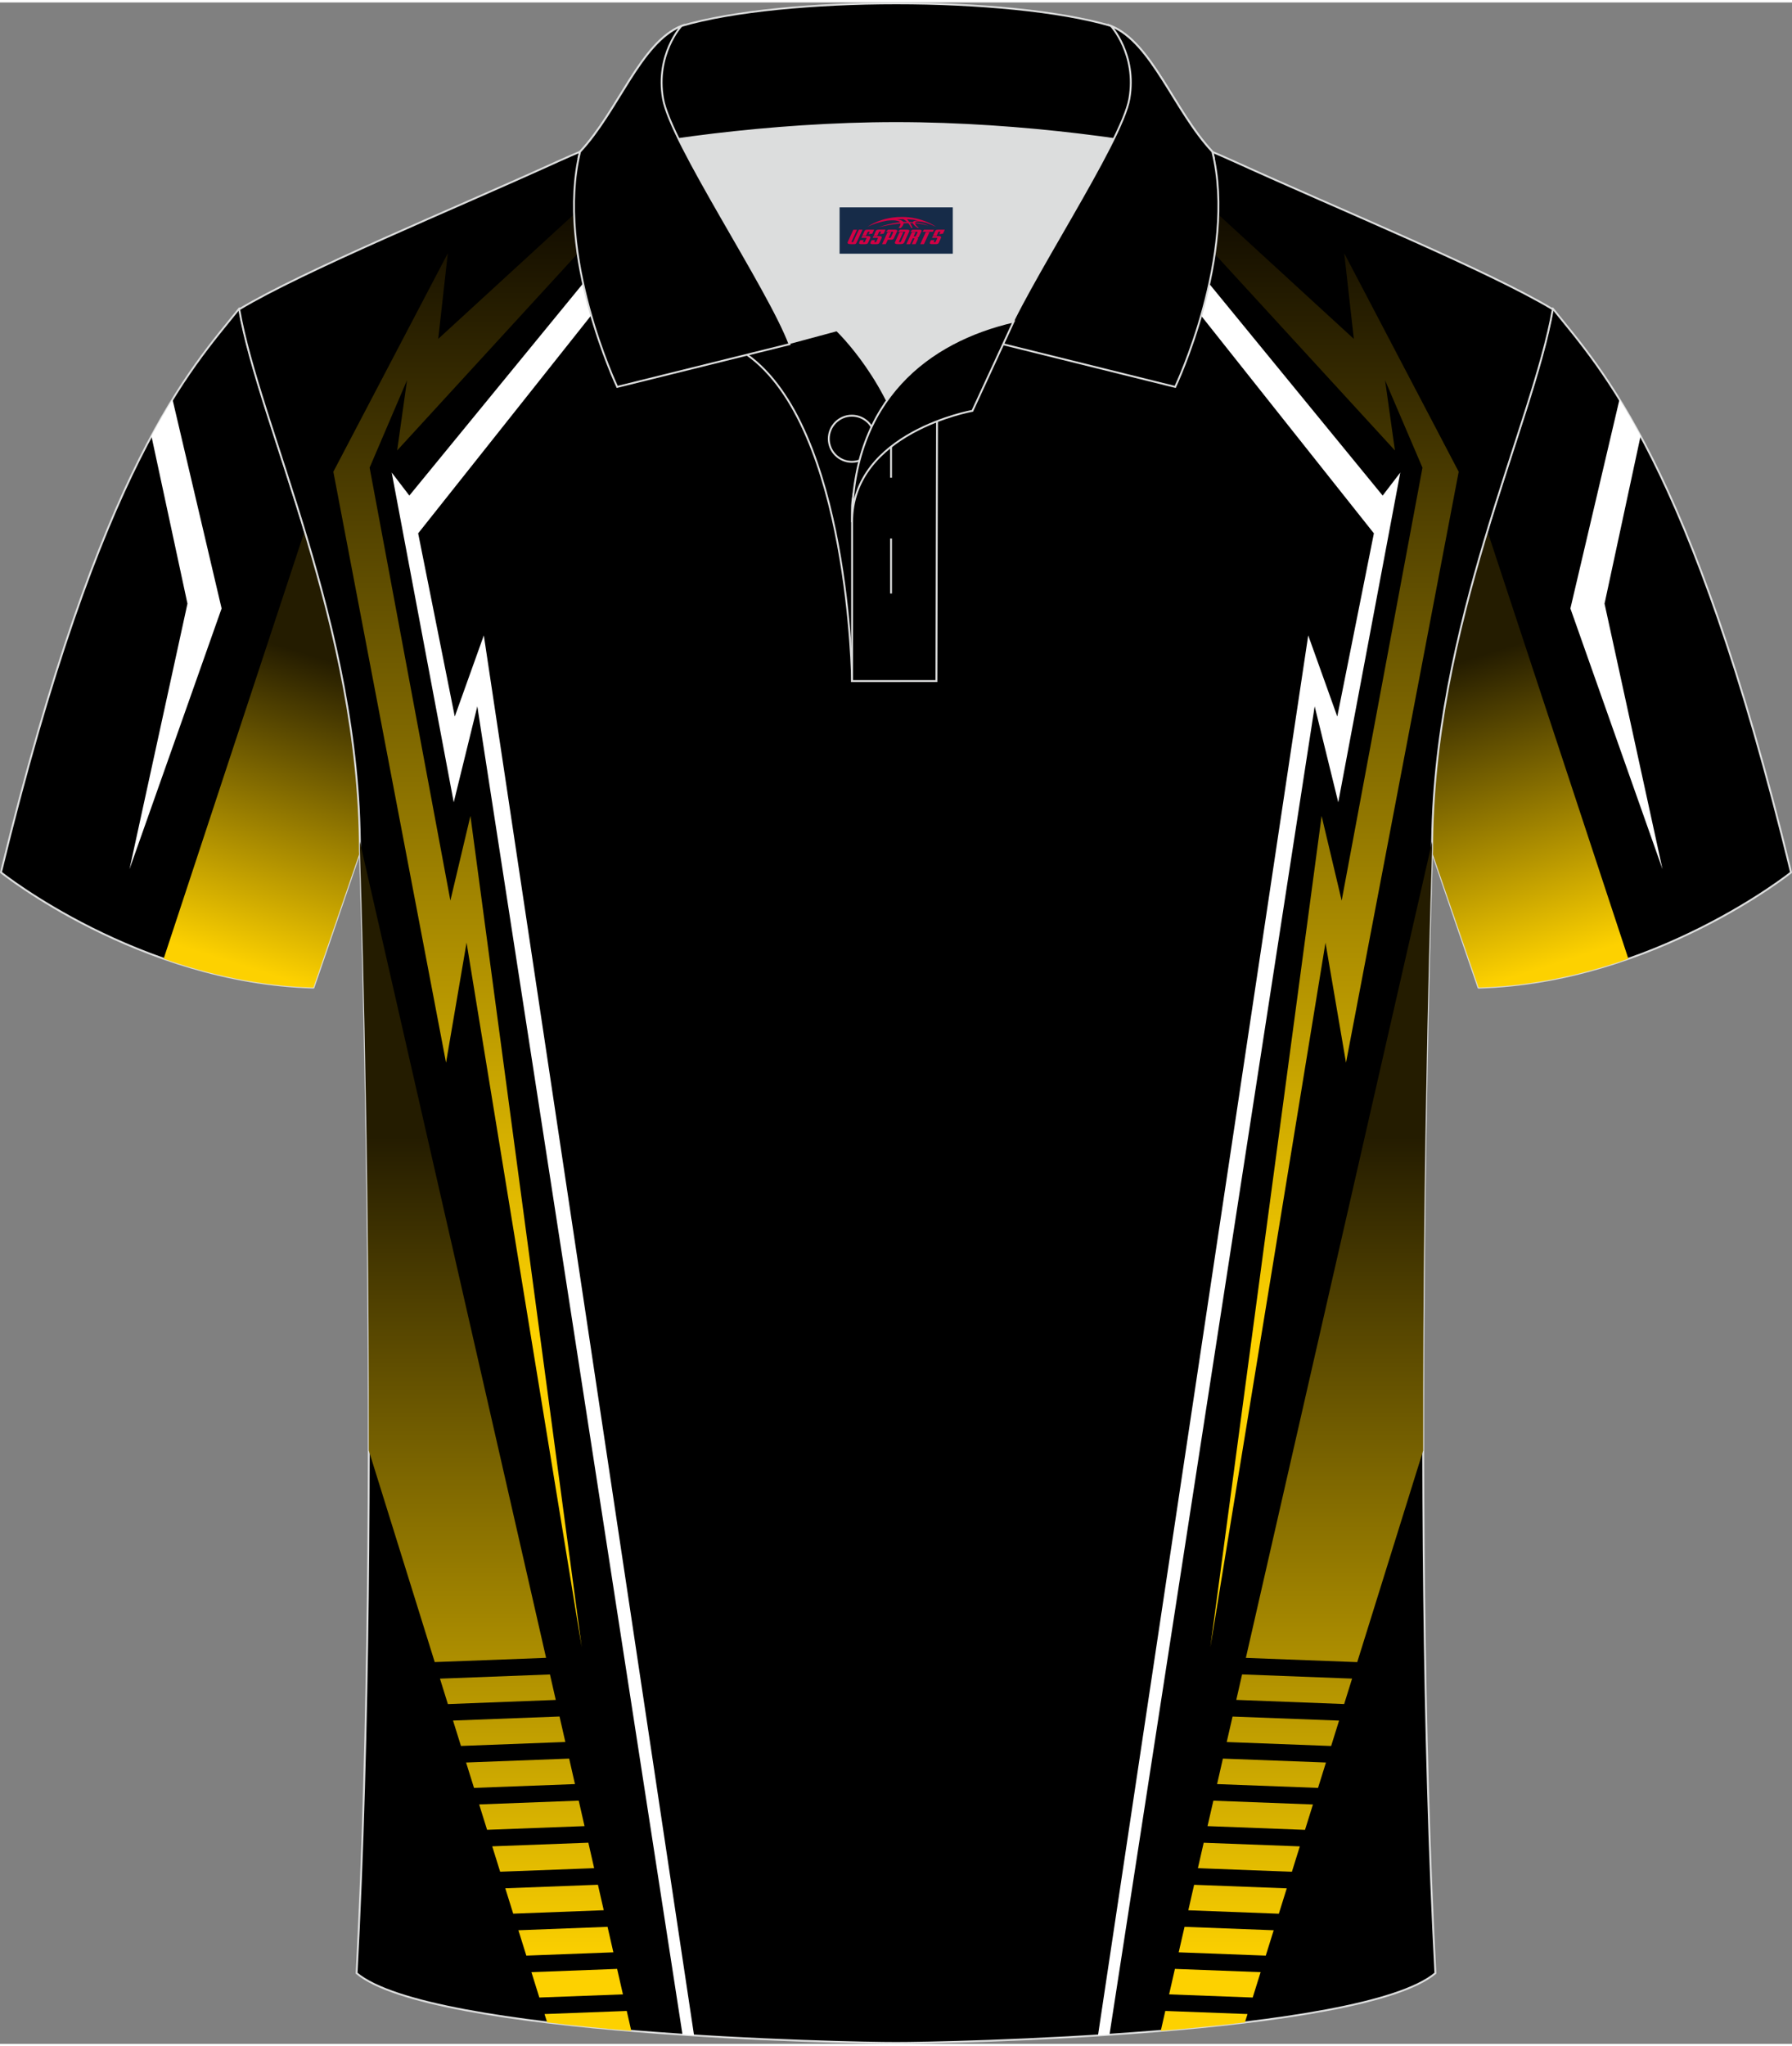
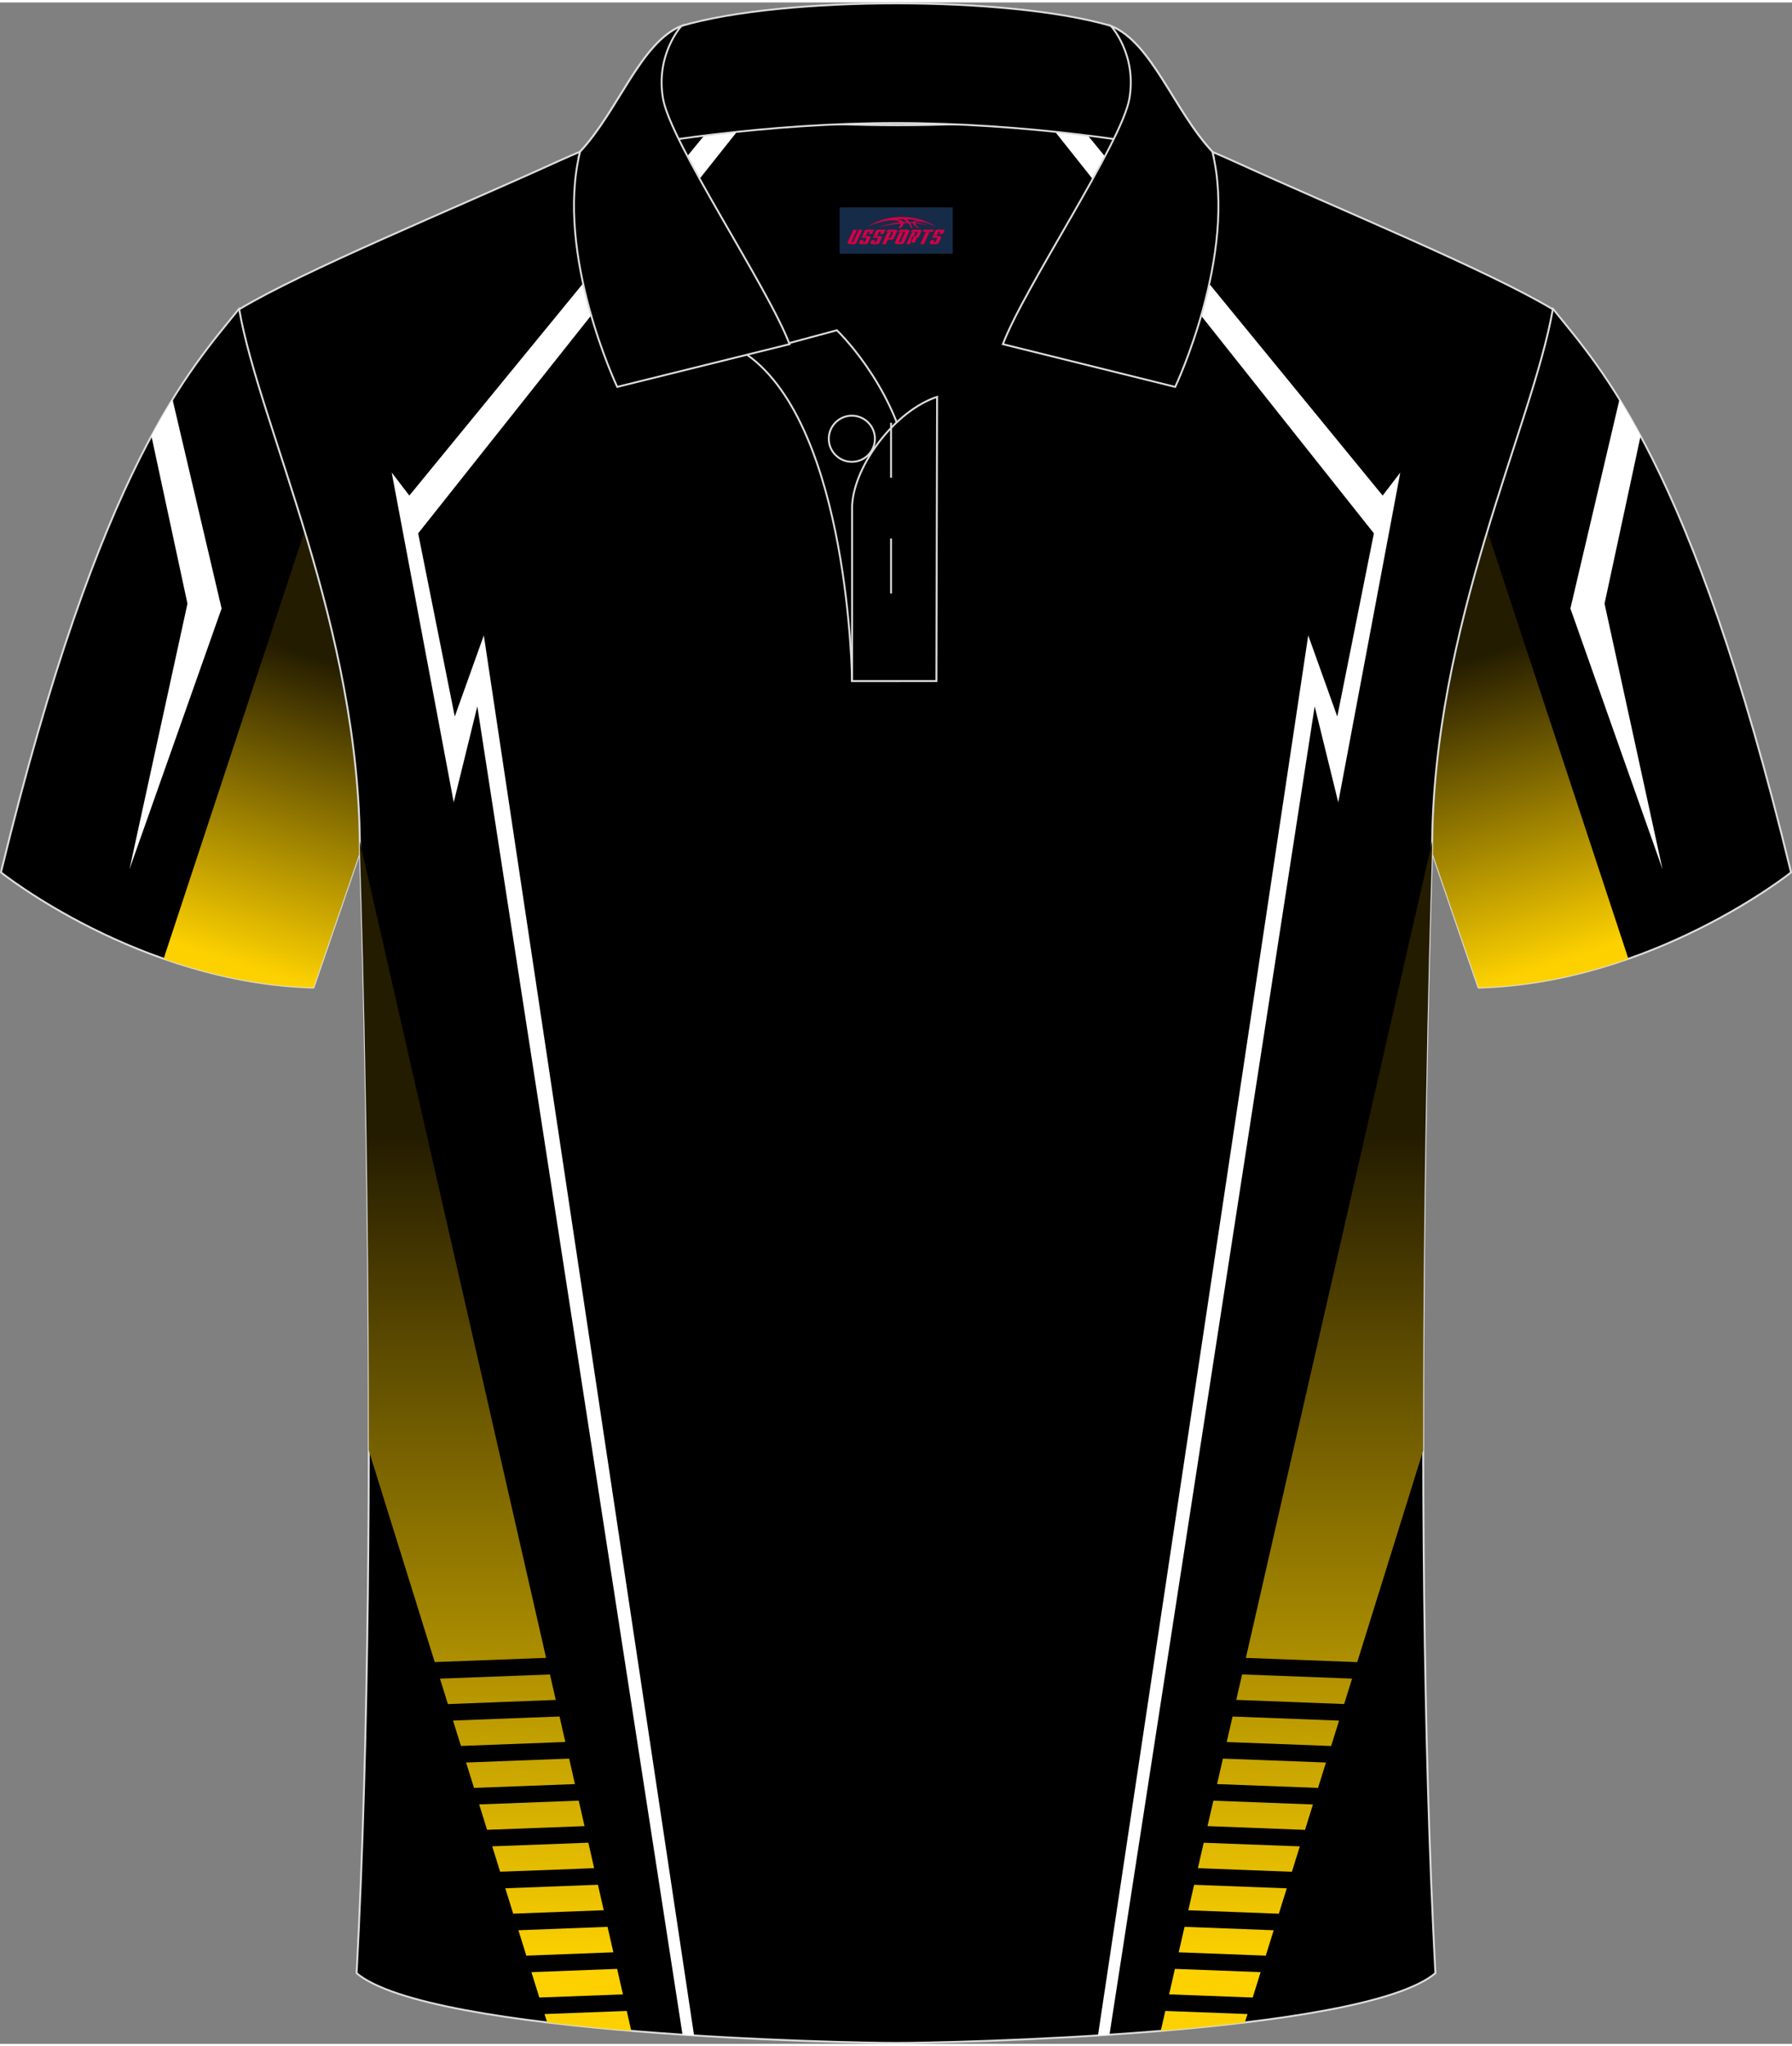
<svg xmlns="http://www.w3.org/2000/svg" version="1.1" id="图层_1" x="0px" y="0px" width="379.8px" height="433.5px" viewBox="0 0 379.9 432.57" enable-background="new 0 0 379.9 432.57" xml:space="preserve">
  <rect x="0" y="0" width="379.9" height="432.57" fill="#808080" stroke="none" />
  <g>
    <path fill-rule="evenodd" clip-rule="evenodd" stroke="#DCDDDD" stroke-width="0.4" stroke-linecap="round" stroke-linejoin="round" stroke-miterlimit="22.926" d="   M50.75,64.82C40.5,77.64,21.38,97.27,0.2,184.33c0,0,29.2,23.38,66.25,24.41c0,0,7.17-20.83,9.9-28.86   C76.35,132.08,55.03,89.6,50.75,64.82z" />
    <path fill-rule="evenodd" clip-rule="evenodd" fill="#FFFFFF" d="M36.57,84.1l10.41,44.31l-19.53,55.26l12.29-56.28L32.1,91.86   C33.64,89,35.14,86.43,36.57,84.1z" />
    <linearGradient id="SVGID_1_" gradientUnits="userSpaceOnUse" x1="71.576" y1="140.097" x2="51.475" y2="204.14">
      <stop offset="0" style="stop-color:#241C00" />
      <stop offset="1" style="stop-color:#FDD100" />
    </linearGradient>
    <path fill-rule="evenodd" clip-rule="evenodd" fill="url(#SVGID_1_)" d="M64.61,111.91l-29.92,90.73   c9.39,3.29,20.19,5.79,31.76,6.11c0,0,7.17-20.83,9.9-28.86C76.35,155.25,70.69,132.02,64.61,111.91z" />
  </g>
  <g>
    <path fill-rule="evenodd" clip-rule="evenodd" stroke="#DCDDDD" stroke-width="0.4" stroke-linecap="round" stroke-linejoin="round" stroke-miterlimit="22.926" d="   M329.15,64.82c10.25,12.82,29.37,32.45,50.55,119.52c0,0-29.2,23.38-66.25,24.41c0,0-7.17-20.83-9.9-28.86   C303.55,132.08,324.87,89.6,329.15,64.82z" />
    <path fill-rule="evenodd" clip-rule="evenodd" fill="#FFFFFF" d="M343.33,84.1l-10.41,44.31l19.53,55.26l-12.29-56.28l7.64-35.52   C346.26,89,344.76,86.43,343.33,84.1z" />
    <linearGradient id="SVGID_2_" gradientUnits="userSpaceOnUse" x1="-2244.112" y1="140.097" x2="-2264.212" y2="204.14" gradientTransform="matrix(-1 0 0 1 -1935.788 0)">
      <stop offset="0" style="stop-color:#241C00" />
      <stop offset="1" style="stop-color:#FDD100" />
    </linearGradient>
    <path fill-rule="evenodd" clip-rule="evenodd" fill="url(#SVGID_2_)" d="M315.29,111.91l29.92,90.73   c-9.39,3.29-20.19,5.79-31.76,6.11c0,0-7.17-20.83-9.9-28.86C303.55,155.25,309.21,132.02,315.29,111.91z" />
  </g>
  <g>
    <path fill-rule="evenodd" clip-rule="evenodd" stroke="#DCDDDD" stroke-width="0.4" stroke-miterlimit="22.926" d="   M189.95,432.37c9.72,0.03,98.75-1.66,114.35-14.78c-5.38-101.09-0.7-237.87-0.7-237.87c0-47.66,21.31-90.01,25.59-114.7   c-13.68-8.23-45.44-21.26-67.38-31.26c-30.14-13.67-34.27-7.75-71.45-7.75c-37.17,0-42.13-5.92-72.27,7.75   c-21.94,9.99-53.7,23.02-67.38,31.26c4.28,24.69,25.59,67.04,25.59,114.7c0,0,4.68,136.79-0.7,237.87   C91.21,430.7,180.23,432.4,189.95,432.37z" />
    <g>
      <path fill-rule="evenodd" clip-rule="evenodd" fill="#FFFFFF" d="M144.69,430.62l-43.5-281.47l-5,20.34L83.04,99.61l3.74,4.88    l65.33-79.74c1.99-0.03,4.02,0,6.16,0.08l-69.62,87.66l7.76,38.82l6.16-17.2l44.57,296.67    C146.34,430.73,145.52,430.67,144.69,430.62z" />
      <linearGradient id="SVGID_3_" gradientUnits="userSpaceOnUse" x1="105.06" y1="240.328" x2="105.06" y2="415.377">
        <stop offset="0" style="stop-color:#241C00" />
        <stop offset="1" style="stop-color:#FDD100" />
      </linearGradient>
      <path fill-rule="evenodd" clip-rule="evenodd" fill="url(#SVGID_3_)" d="M133.83,429.81l-0.96-4.22l-17.43,0.66l0.55,1.77    C121.79,428.72,127.82,429.31,133.83,429.81L133.83,429.81z M76.29,177.81c0.01,0.63,0.01,1.27,0.01,1.9c0,0,2,58.43,1.88,127.12    l13.98,44.84l23.61-0.9L76.29,177.81L76.29,177.81z M132.06,422.08l-1.23-5.4l-18.17,0.69l1.68,5.38L132.06,422.08L132.06,422.08z     M130.03,413.17l-1.23-5.4l-18.9,0.72l1.68,5.38L130.03,413.17L130.03,413.17z M127.99,404.25l-1.23-5.4l-19.64,0.75l1.68,5.38    L127.99,404.25L127.99,404.25z M125.96,395.34l-1.23-5.4l-20.38,0.77l1.68,5.38L125.96,395.34L125.96,395.34z M123.92,386.43    l-1.23-5.4l-21.11,0.8l1.68,5.38L123.92,386.43L123.92,386.43z M121.89,377.52l-1.23-5.4l-21.85,0.83l1.68,5.38L121.89,377.52    L121.89,377.52z M119.85,368.6l-1.23-5.4l-22.58,0.86l1.68,5.38L119.85,368.6L119.85,368.6z M117.82,359.69l-1.23-5.4l-23.32,0.89    l1.68,5.39L117.82,359.69z" />
      <linearGradient id="SVGID_4_" gradientUnits="userSpaceOnUse" x1="109.547" y1="29.769" x2="109.547" y2="281.35">
        <stop offset="0" style="stop-color:#030000" />
        <stop offset="1" style="stop-color:#FDD100" />
      </linearGradient>
-       <path fill-rule="evenodd" clip-rule="evenodd" fill="url(#SVGID_4_)" d="M142.77,25.54L92.9,71.29l2.04-18.16L70.67,99.44    l23.89,125.21l4.35-25.43l24.41,149.3L99.73,172.37l-4.25,17.93L78.36,98.57l7.93-18.53L84.2,94.92l64.22-70.02    C146.56,25.03,144.69,25.23,142.77,25.54z" />
    </g>
    <g>
      <path fill-rule="evenodd" clip-rule="evenodd" fill="#FFFFFF" d="M235.21,430.62l43.5-281.47l5,20.34l13.15-69.88l-3.74,4.88    L227.8,24.75c-1.99-0.03-4.02,0-6.16,0.08l69.62,87.66l-7.76,38.82l-6.16-17.2l-44.57,296.67    C233.57,430.73,234.39,430.67,235.21,430.62z" />
      <linearGradient id="SVGID_5_" gradientUnits="userSpaceOnUse" x1="64.272" y1="240.331" x2="64.272" y2="415.38" gradientTransform="matrix(-1 0 0 1 339.121 0)">
        <stop offset="0" style="stop-color:#241C00" />
        <stop offset="1" style="stop-color:#FDD100" />
      </linearGradient>
      <path fill-rule="evenodd" clip-rule="evenodd" fill="url(#SVGID_5_)" d="M246.08,429.81c6.01-0.5,12.04-1.09,17.84-1.79l0.55-1.77    l-17.43-0.66L246.08,429.81L246.08,429.81z M303.61,177.82l-39.49,172.96l23.61,0.9l13.98-44.84    c-0.12-68.7,1.88-127.12,1.88-127.12C303.6,179.08,303.61,178.45,303.61,177.82L303.61,177.82z M247.85,422.08l17.72,0.67    l1.68-5.38l-18.17-0.69L247.85,422.08L247.85,422.08z M249.88,413.17l18.46,0.7l1.68-5.38l-18.9-0.72L249.88,413.17L249.88,413.17    z M251.92,404.26l19.19,0.73l1.68-5.38l-19.64-0.75L251.92,404.26L251.92,404.26z M253.95,395.34l19.93,0.76l1.68-5.38    l-20.38-0.77L253.95,395.34L253.95,395.34z M255.99,386.43l20.67,0.79l1.68-5.38l-21.11-0.8L255.99,386.43L255.99,386.43z     M258.02,377.52l21.4,0.81l1.68-5.38l-21.85-0.83L258.02,377.52L258.02,377.52z M260.06,368.61l22.14,0.84l1.68-5.38l-22.58-0.86    L260.06,368.61L260.06,368.61z M284.96,360.56l1.68-5.39l-23.32-0.89l-1.23,5.4L284.96,360.56z" />
      <linearGradient id="SVGID_6_" gradientUnits="userSpaceOnUse" x1="68.76" y1="29.772" x2="68.76" y2="281.353" gradientTransform="matrix(-1 0 0 1 339.121 0)">
        <stop offset="0" style="stop-color:#030000" />
        <stop offset="1" style="stop-color:#FDD100" />
      </linearGradient>
-       <path fill-rule="evenodd" clip-rule="evenodd" fill="url(#SVGID_6_)" d="M237.14,25.54l49.87,45.75l-2.04-18.16l24.27,46.31    l-23.89,125.21L281,199.23l-24.41,149.3l23.59-176.15l4.25,17.93l17.13-91.73l-7.93-18.53l2.09,14.88L231.48,24.9    C233.35,25.03,235.22,25.23,237.14,25.54z" />
    </g>
  </g>
  <g>
-     <path fill-rule="evenodd" clip-rule="evenodd" fill="#DCDDDD" d="M188.03,84.34c6.38-9.03,16.2-14.24,26.7-16.69   c5.19-10.54,15.93-27.57,21.42-38.79c-26.53-6.46-65.79-6.46-92.32,0c6.36,13.02,19.82,33.86,23.45,43.31l10.12-2.73   C177.4,69.46,183.35,75.08,188.03,84.34z" />
    <path fill-rule="evenodd" clip-rule="evenodd" stroke="#DCDDDD" stroke-width="0.4" stroke-miterlimit="22.926" d="   M158.32,74.6l19.09-5.14c0,0,11.63,11,15.16,27.59c3.52,16.59-1.84,46.75-1.84,46.75h-10.09   C180.64,143.79,180.11,90.03,158.32,74.6z" />
    <path fill-rule="evenodd" clip-rule="evenodd" stroke="#DCDDDD" stroke-width="0.4" stroke-miterlimit="22.926" d="   M180.64,106.59v37.2h17.88l0.14-60.22C189.89,86.45,181.12,97.88,180.64,106.59z" />
    <path fill-rule="evenodd" clip-rule="evenodd" stroke="#DCDDDD" stroke-width="0.4" stroke-miterlimit="22.926" d="   M122.68,32.81c13.26-3.23,40.54-7.26,67.31-7.26c26.76,0,54.04,4.03,67.31,7.26l-0.28-1.19c-8.16-8.7-12.81-23.12-21.49-26.65   c-10.84-3.19-28.18-4.78-45.53-4.78c-17.34,0-34.69,1.6-45.53,4.78c-8.69,3.54-13.35,17.95-21.49,26.65L122.68,32.81z" />
    <path fill-rule="evenodd" clip-rule="evenodd" stroke="#DCDDDD" stroke-width="0.4" stroke-miterlimit="22.926" d="   M144.46,4.98c0,0-5.53,6-3.9,15.39c1.62,9.4,22.37,40.16,26.82,52.04l-36.53,9.05c0,0-13.27-27.97-7.88-49.83   C131.12,22.92,135.77,8.51,144.46,4.98z" />
    <path fill-rule="evenodd" clip-rule="evenodd" stroke="#DCDDDD" stroke-width="0.4" stroke-miterlimit="22.926" d="   M235.52,4.98c0,0,5.53,6,3.91,15.39c-1.62,9.4-22.37,40.16-26.82,52.04l36.53,9.05c0,0,13.27-27.97,7.88-49.83   C248.87,22.92,244.21,8.51,235.52,4.98z" />
    <path fill-rule="evenodd" clip-rule="evenodd" stroke="#DCDDDD" stroke-width="0.4" stroke-miterlimit="22.926" d="   M180.59,97.34c2.7,0,4.89-2.19,4.89-4.89c0-2.7-2.2-4.89-4.89-4.89c-2.7,0-4.89,2.2-4.89,4.89   C175.7,95.15,177.9,97.34,180.59,97.34z" />
    <line fill-rule="evenodd" clip-rule="evenodd" fill="none" stroke="#DCDDDD" stroke-width="0.4" stroke-miterlimit="22.926" x1="188.9" y1="113.59" x2="188.9" y2="125.24" />
    <line fill-rule="evenodd" clip-rule="evenodd" fill="none" stroke="#DCDDDD" stroke-width="0.4" stroke-miterlimit="22.926" x1="188.9" y1="89.06" x2="188.9" y2="100.71" />
-     <path fill-rule="evenodd" clip-rule="evenodd" stroke="#DCDDDD" stroke-width="0.4" stroke-miterlimit="22.926" d="   M214.88,67.62l-8.73,18.91c0,0-25.52,4.54-25.52,23.6C180.64,84.18,196.78,71.79,214.88,67.62z" />
  </g>
  <g id="tag_logo">
    <rect y="43.42" fill="#162B48" width="24" height="9.818" x="177.99" />
    <g>
      <path fill="#D30044" d="M193.95,46.61l0.005-0.011c0.131-0.311,1.085-0.262,2.351,0.071c0.715,0.24,1.44,0.54,2.193,0.9    c-0.218-0.147-0.447-0.289-0.682-0.42l0.011,0.005l-0.011-0.005c-1.478-0.845-3.218-1.418-5.1-1.62    c-1.282-0.115-1.658-0.082-2.411-0.055c-2.449,0.142-4.68,0.905-6.458,2.095c1.26-0.638,2.722-1.075,4.195-1.336    c1.467-0.18,2.476-0.033,2.771,0.344c-1.691,0.175-3.469,0.633-4.555,1.075c1.156-0.338,2.967-0.665,4.647-0.813    c0.016,0.251-0.115,0.567-0.415,0.96h0.475c0.376-0.382,0.584-0.725,0.595-1.004c0.333-0.022,0.66-0.033,0.971-0.033    C192.78,47.05,192.99,47.4,193.19,47.79h0.262c-0.125-0.344-0.295-0.687-0.518-1.036c0.207,0,0.393,0.005,0.567,0.011    c0.104,0.267,0.496,0.66,1.058,1.025h0.245c-0.442-0.365-0.753-0.753-0.835-1.004c1.047,0.065,1.696,0.224,2.885,0.513    C195.77,46.87,195.03,46.7,193.95,46.61z M191.51,46.52c-0.164-0.295-0.655-0.485-1.402-0.551    c0.464-0.033,0.922-0.055,1.364-0.055c0.311,0.147,0.589,0.344,0.84,0.589C192.05,46.5,191.78,46.51,191.51,46.52z M193.49,46.57c-0.224-0.016-0.458-0.027-0.715-0.044c-0.147-0.202-0.311-0.398-0.502-0.6c0.082,0,0.164,0.005,0.24,0.011    c0.72,0.033,1.429,0.125,2.138,0.273C193.98,46.17,193.6,46.33,193.49,46.57z" />
-       <path fill="#D30044" d="M180.91,48.15L179.74,50.7C179.56,51.07,179.83,51.21,180.31,51.21l0.873,0.005    c0.115,0,0.251-0.049,0.327-0.175l1.342-2.891H182.07L180.85,50.78H180.68c-0.147,0-0.185-0.033-0.147-0.125l1.156-2.504H180.91L180.91,48.15z M182.77,49.5h1.271c0.36,0,0.584,0.125,0.442,0.425L184.01,50.96C183.91,51.18,183.64,51.21,183.41,51.21H182.49c-0.267,0-0.442-0.136-0.349-0.333l0.235-0.513h0.742L182.94,50.74C182.92,50.79,182.96,50.8,183.02,50.8h0.18    c0.082,0,0.125-0.016,0.147-0.071l0.376-0.813c0.011-0.022,0.011-0.044-0.055-0.044H182.6L182.77,49.5L182.77,49.5z M183.59,49.43h-0.78l0.475-1.025c0.098-0.218,0.338-0.256,0.578-0.256H185.31L184.92,48.99L184.14,49.11l0.262-0.562H184.11c-0.082,0-0.12,0.016-0.147,0.071L183.59,49.43L183.59,49.43z M185.18,49.5L185.01,49.87h1.069c0.06,0,0.06,0.016,0.049,0.044    L185.75,50.73C185.73,50.78,185.69,50.8,185.61,50.8H185.43c-0.055,0-0.104-0.011-0.082-0.06l0.175-0.376H184.78L184.55,50.88C184.45,51.07,184.63,51.21,184.9,51.21h0.916c0.24,0,0.502-0.033,0.605-0.251l0.475-1.031c0.142-0.3-0.082-0.425-0.442-0.425H185.18L185.18,49.5z M185.99,49.43l0.371-0.818c0.022-0.055,0.06-0.071,0.147-0.071h0.295L186.54,49.1l0.791-0.115l0.387-0.845H186.27c-0.24,0-0.48,0.038-0.578,0.256L185.22,49.43L185.99,49.43L185.99,49.43z M188.39,49.89h0.278c0.087,0,0.153-0.022,0.202-0.115    l0.496-1.075c0.033-0.076-0.011-0.12-0.125-0.12H187.84l0.431-0.431h1.522c0.355,0,0.485,0.153,0.393,0.355l-0.676,1.445    c-0.06,0.125-0.175,0.333-0.644,0.327l-0.649-0.005L187.78,51.21H187l1.178-2.558h0.785L188.39,49.89L188.39,49.89z     M190.98,50.7c-0.022,0.049-0.06,0.076-0.142,0.076h-0.191c-0.082,0-0.109-0.027-0.082-0.076l0.944-2.051h-0.785l-0.987,2.138    c-0.125,0.273,0.115,0.415,0.453,0.415h0.72c0.327,0,0.649-0.071,0.769-0.322l1.085-2.384c0.093-0.202-0.06-0.355-0.415-0.355    h-1.533l-0.431,0.431h1.38c0.115,0,0.164,0.033,0.131,0.104L190.98,50.7L190.98,50.7z M193.7,49.57h0.278    c0.087,0,0.158-0.022,0.202-0.115l0.344-0.753c0.033-0.076-0.011-0.12-0.125-0.12h-1.402l0.425-0.431h1.527    c0.355,0,0.485,0.153,0.393,0.355l-0.529,1.124c-0.044,0.093-0.147,0.18-0.393,0.18c0.224,0.011,0.256,0.158,0.175,0.327    l-0.496,1.075h-0.785l0.54-1.167c0.022-0.055-0.005-0.087-0.104-0.087h-0.235L192.93,51.21h-0.785l1.178-2.558h0.785L193.7,49.57L193.7,49.57z M196.27,48.66L195.09,51.21h0.785l1.184-2.558H196.27L196.27,48.66z M197.78,48.59l0.202-0.431h-2.1l-0.295,0.431    H197.78L197.78,48.59z M197.76,49.5h1.271c0.36,0,0.584,0.125,0.442,0.425l-0.475,1.031c-0.104,0.218-0.371,0.251-0.605,0.251    h-0.916c-0.267,0-0.442-0.136-0.349-0.333l0.235-0.513h0.742L197.93,50.74c-0.022,0.049,0.022,0.06,0.082,0.06h0.18    c0.082,0,0.125-0.016,0.147-0.071l0.376-0.813c0.011-0.022,0.011-0.044-0.049-0.044h-1.069L197.76,49.5L197.76,49.5z     M198.57,49.43H197.79l0.475-1.025c0.098-0.218,0.338-0.256,0.578-0.256h1.451l-0.387,0.845l-0.791,0.115l0.262-0.562h-0.295    c-0.082,0-0.12,0.016-0.147,0.071L198.57,49.43z" />
+       <path fill="#D30044" d="M180.91,48.15L179.74,50.7C179.56,51.07,179.83,51.21,180.31,51.21l0.873,0.005    c0.115,0,0.251-0.049,0.327-0.175l1.342-2.891H182.07L180.85,50.78H180.68c-0.147,0-0.185-0.033-0.147-0.125l1.156-2.504H180.91L180.91,48.15z M182.77,49.5h1.271c0.36,0,0.584,0.125,0.442,0.425L184.01,50.96C183.91,51.18,183.64,51.21,183.41,51.21H182.49c-0.267,0-0.442-0.136-0.349-0.333l0.235-0.513h0.742L182.94,50.74C182.92,50.79,182.96,50.8,183.02,50.8h0.18    c0.082,0,0.125-0.016,0.147-0.071l0.376-0.813c0.011-0.022,0.011-0.044-0.055-0.044H182.6L182.77,49.5L182.77,49.5z M183.59,49.43h-0.78l0.475-1.025c0.098-0.218,0.338-0.256,0.578-0.256H185.31L184.92,48.99L184.14,49.11l0.262-0.562H184.11c-0.082,0-0.12,0.016-0.147,0.071L183.59,49.43L183.59,49.43z M185.18,49.5L185.01,49.87h1.069c0.06,0,0.06,0.016,0.049,0.044    L185.75,50.73C185.73,50.78,185.69,50.8,185.61,50.8H185.43c-0.055,0-0.104-0.011-0.082-0.06l0.175-0.376H184.78L184.55,50.88C184.45,51.07,184.63,51.21,184.9,51.21h0.916c0.24,0,0.502-0.033,0.605-0.251l0.475-1.031c0.142-0.3-0.082-0.425-0.442-0.425H185.18L185.18,49.5z M185.99,49.43l0.371-0.818c0.022-0.055,0.06-0.071,0.147-0.071h0.295L186.54,49.1l0.791-0.115l0.387-0.845H186.27c-0.24,0-0.48,0.038-0.578,0.256L185.22,49.43L185.99,49.43L185.99,49.43z M188.39,49.89h0.278c0.087,0,0.153-0.022,0.202-0.115    l0.496-1.075c0.033-0.076-0.011-0.12-0.125-0.12H187.84l0.431-0.431h1.522c0.355,0,0.485,0.153,0.393,0.355l-0.676,1.445    c-0.06,0.125-0.175,0.333-0.644,0.327l-0.649-0.005L187.78,51.21H187l1.178-2.558h0.785L188.39,49.89L188.39,49.89z     M190.98,50.7c-0.022,0.049-0.06,0.076-0.142,0.076h-0.191c-0.082,0-0.109-0.027-0.082-0.076l0.944-2.051h-0.785l-0.987,2.138    c-0.125,0.273,0.115,0.415,0.453,0.415h0.72c0.327,0,0.649-0.071,0.769-0.322l1.085-2.384c0.093-0.202-0.06-0.355-0.415-0.355    h-1.533l-0.431,0.431h1.38c0.115,0,0.164,0.033,0.131,0.104L190.98,50.7L190.98,50.7z M193.7,49.57h0.278    c0.087,0,0.158-0.022,0.202-0.115l0.344-0.753c0.033-0.076-0.011-0.12-0.125-0.12h-1.402l0.425-0.431h1.527    c0.355,0,0.485,0.153,0.393,0.355l-0.529,1.124c-0.044,0.093-0.147,0.18-0.393,0.18l-0.496,1.075h-0.785l0.54-1.167c0.022-0.055-0.005-0.087-0.104-0.087h-0.235L192.93,51.21h-0.785l1.178-2.558h0.785L193.7,49.57L193.7,49.57z M196.27,48.66L195.09,51.21h0.785l1.184-2.558H196.27L196.27,48.66z M197.78,48.59l0.202-0.431h-2.1l-0.295,0.431    H197.78L197.78,48.59z M197.76,49.5h1.271c0.36,0,0.584,0.125,0.442,0.425l-0.475,1.031c-0.104,0.218-0.371,0.251-0.605,0.251    h-0.916c-0.267,0-0.442-0.136-0.349-0.333l0.235-0.513h0.742L197.93,50.74c-0.022,0.049,0.022,0.06,0.082,0.06h0.18    c0.082,0,0.125-0.016,0.147-0.071l0.376-0.813c0.011-0.022,0.011-0.044-0.049-0.044h-1.069L197.76,49.5L197.76,49.5z     M198.57,49.43H197.79l0.475-1.025c0.098-0.218,0.338-0.256,0.578-0.256h1.451l-0.387,0.845l-0.791,0.115l0.262-0.562h-0.295    c-0.082,0-0.12,0.016-0.147,0.071L198.57,49.43z" />
    </g>
  </g>
</svg>